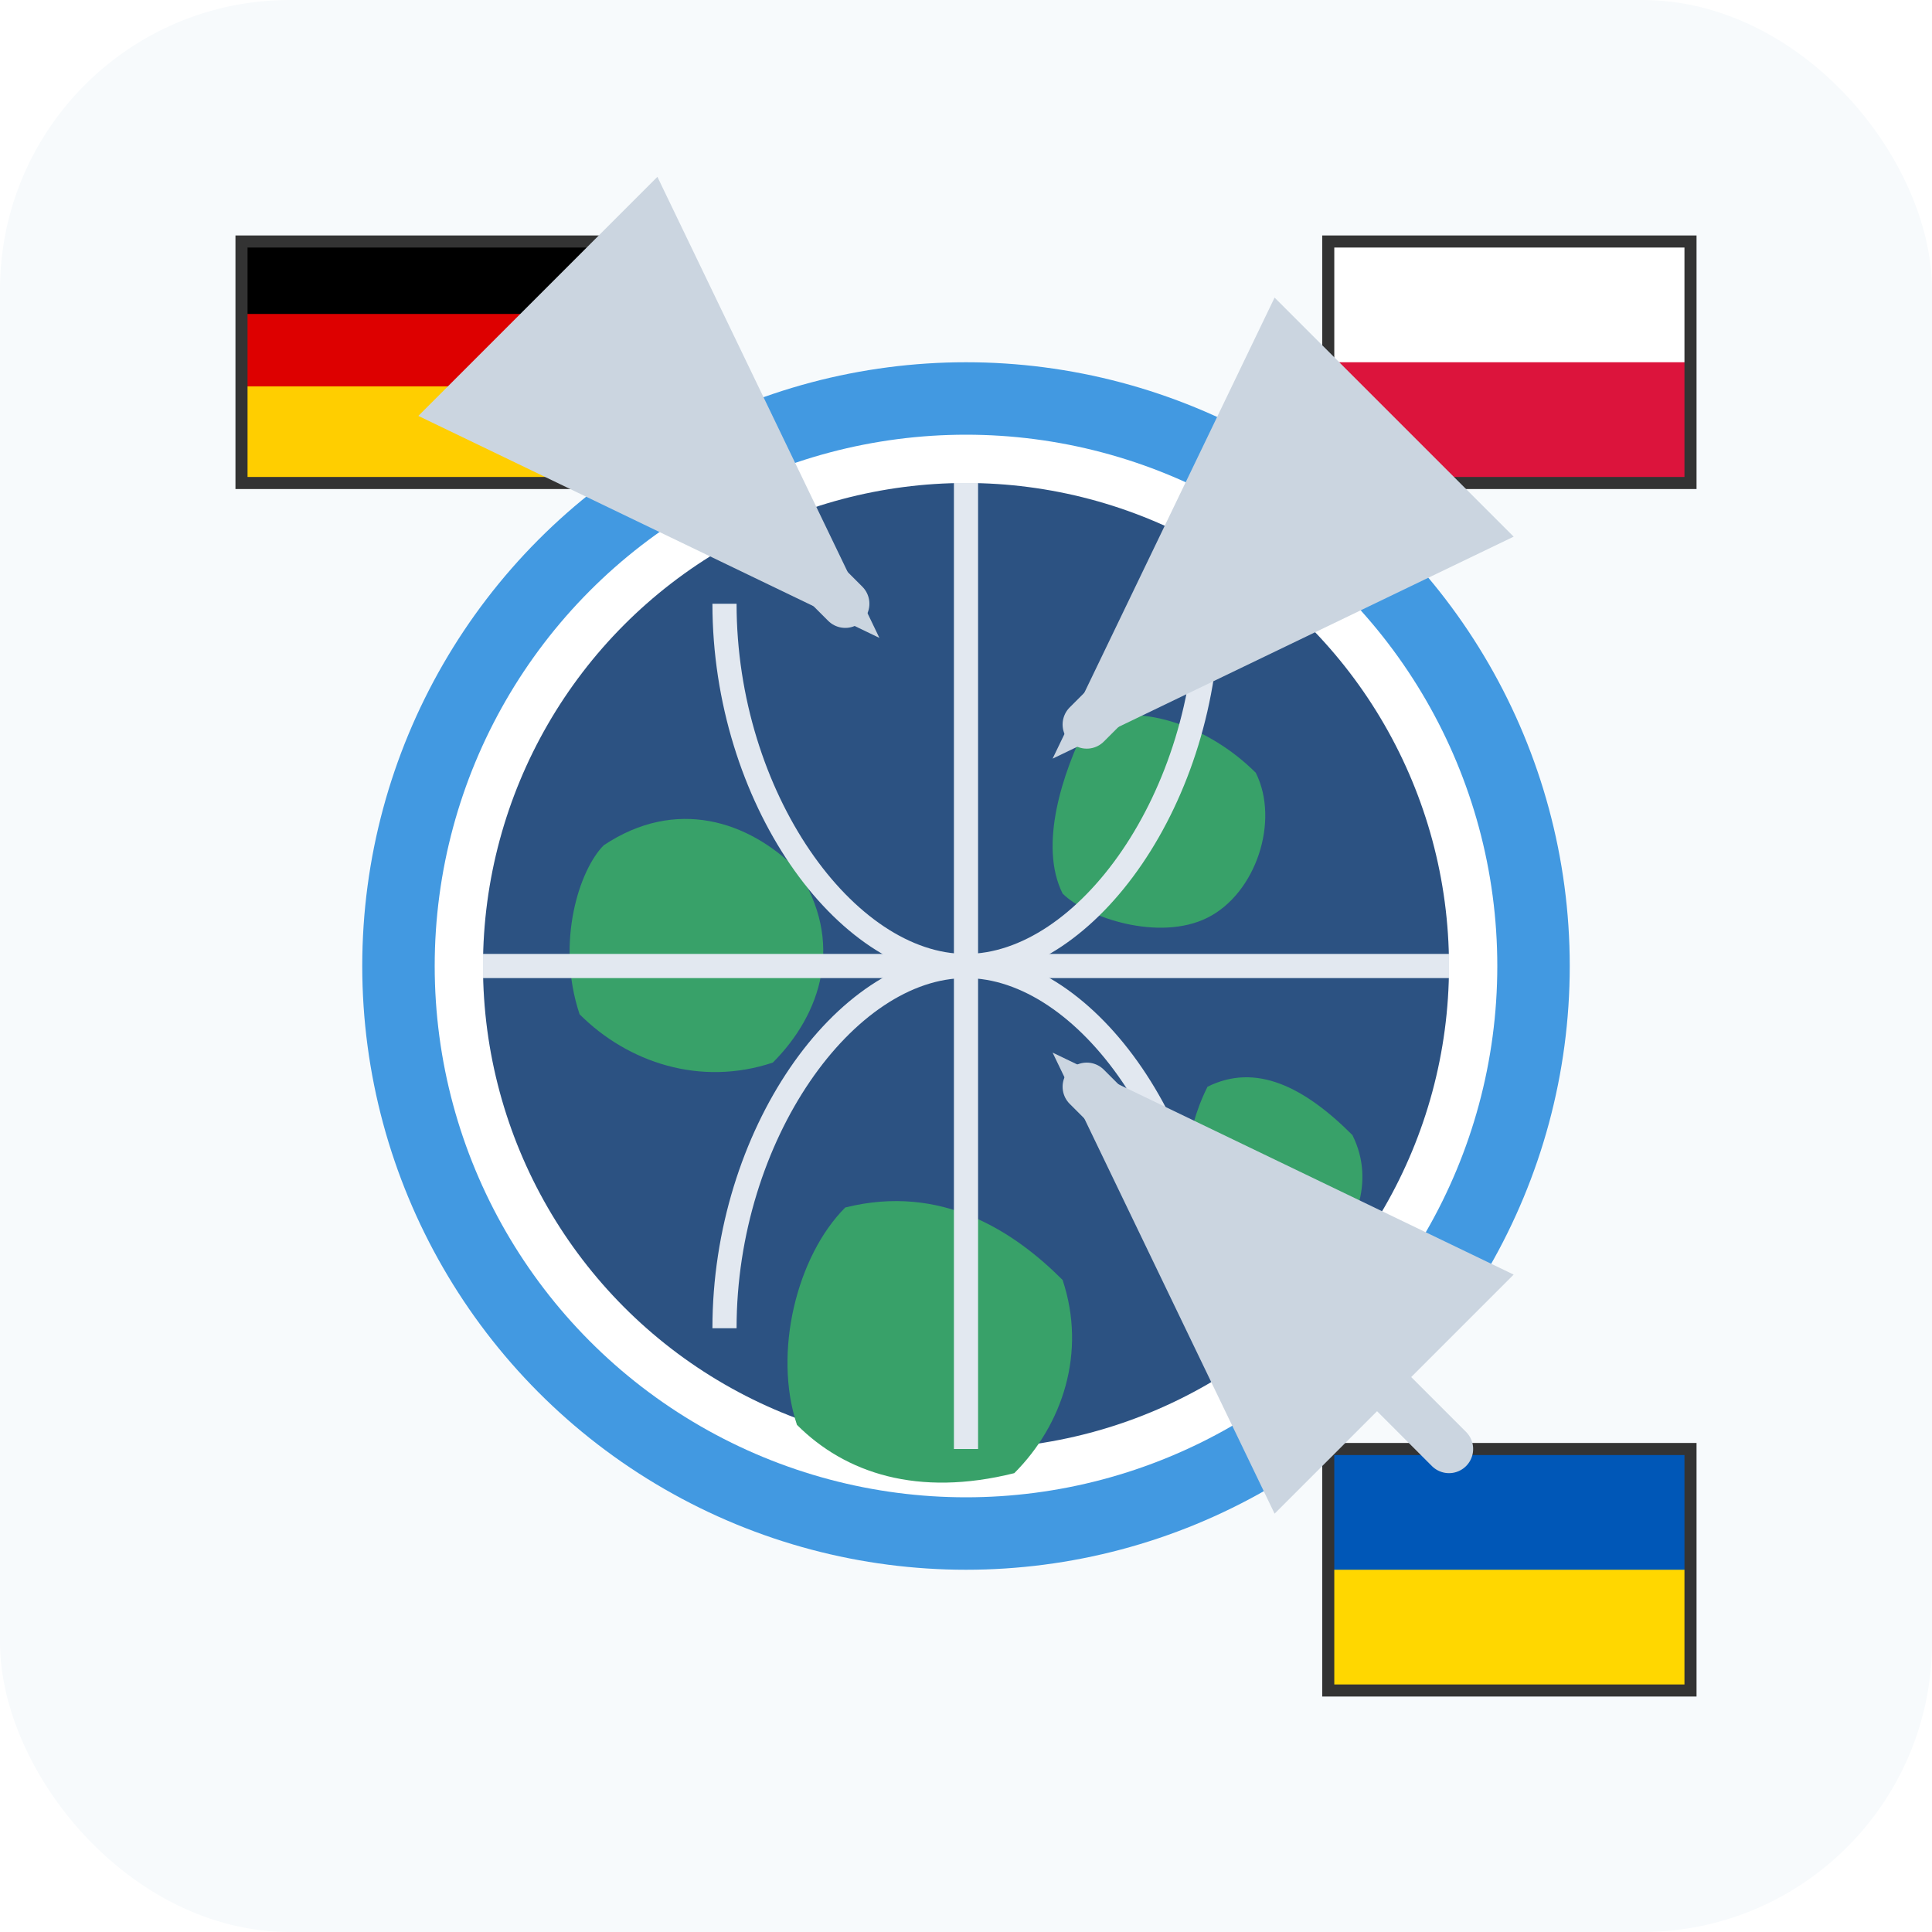
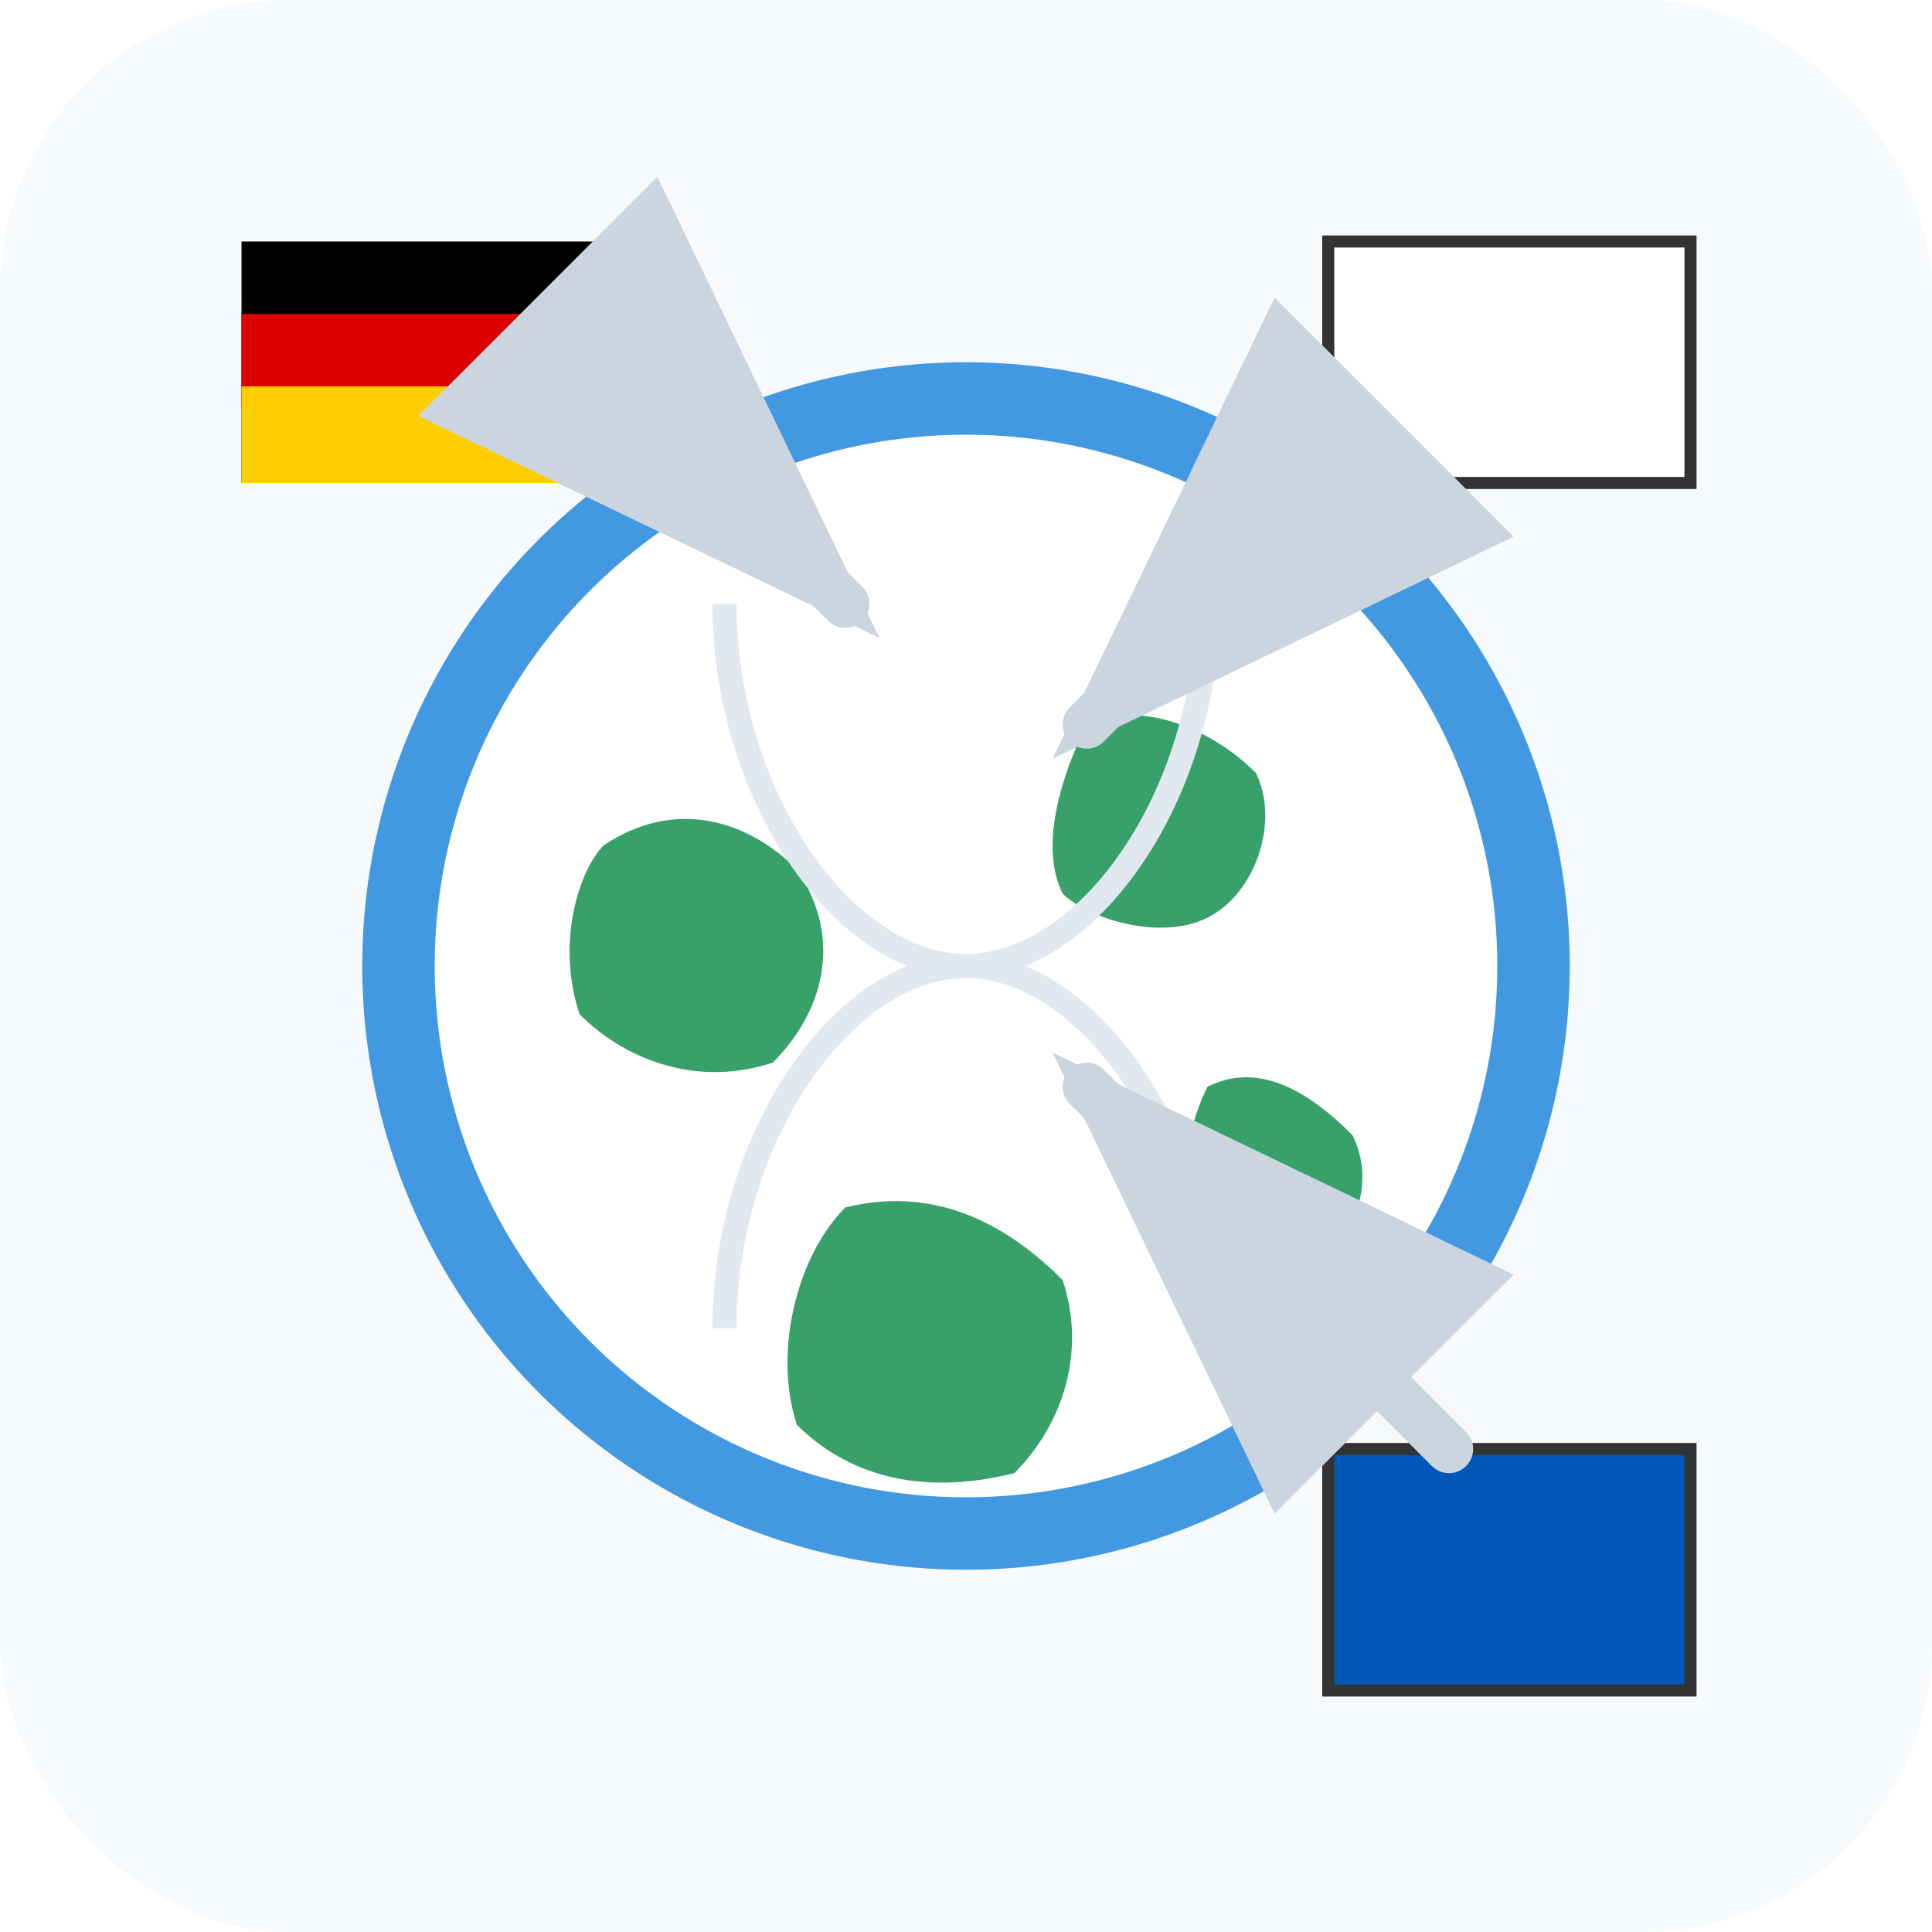
<svg xmlns="http://www.w3.org/2000/svg" width="80" height="80" viewBox="0 0 80 80" fill="none">
  <rect width="80" height="80" rx="12" fill="#f7fafc" />
  <circle cx="40" cy="40" r="25" fill="#4299e1" />
  <circle cx="40" cy="40" r="22" fill="#ffffff" />
-   <circle cx="40" cy="40" r="20" fill="#2c5282" />
  <path d="M25 35c3-2 6-1 8 1 2 3 1 6-1 8-3 1-6 0-8-2-1-3 0-6 1-7z" fill="#38a169" />
  <path d="M45 30c2-1 5 0 7 2 1 2 0 5-2 6-2 1-5 0-6-1-1-2 0-5 1-7z" fill="#38a169" />
  <path d="M35 50c4-1 7 1 9 3 1 3 0 6-2 8-4 1-7 0-9-2-1-3 0-7 2-9z" fill="#38a169" />
  <path d="M50 45c2-1 4 0 6 2 1 2 0 4-1 5-2 1-4 0-6-1 0-2 0-4 1-6z" fill="#38a169" />
-   <path d="M20 40h40M40 20v40" stroke="#e2e8f0" stroke-width="1" />
  <path d="M30 25c0 8 5 15 10 15s10-7 10-15M30 55c0-8 5-15 10-15s10 7 10 15" stroke="#e2e8f0" stroke-width="1" fill="none" />
  <g transform="translate(10, 10)">
    <rect x="0" y="0" width="15" height="10" fill="#000000" />
    <rect x="0" y="3" width="15" height="4" fill="#dd0000" />
    <rect x="0" y="6" width="15" height="4" fill="#ffce00" />
-     <rect x="0" y="0" width="15" height="10" fill="none" stroke="#333" stroke-width="0.5" />
  </g>
  <g transform="translate(55, 10)">
    <rect x="0" y="0" width="15" height="10" fill="#ffffff" />
-     <rect x="0" y="5" width="15" height="5" fill="#dc143c" />
    <rect x="0" y="0" width="15" height="10" fill="none" stroke="#333" stroke-width="0.5" />
  </g>
  <g transform="translate(55, 60)">
    <rect x="0" y="0" width="15" height="10" fill="#0057b7" />
-     <rect x="0" y="5" width="15" height="5" fill="#ffd700" />
    <rect x="0" y="0" width="15" height="10" fill="none" stroke="#333" stroke-width="0.5" />
  </g>
  <path d="M25 15l10 10M55 20l-10 10M60 60l-15-15" stroke="#cbd5e0" stroke-width="2" stroke-linecap="round" marker-end="url(#arrowhead)" />
  <defs>
    <marker id="arrowhead" markerWidth="10" markerHeight="7" refX="9" refY="3.5" orient="auto">
      <polygon points="0 0, 10 3.5, 0 7" fill="#cbd5e0" />
    </marker>
  </defs>
</svg>